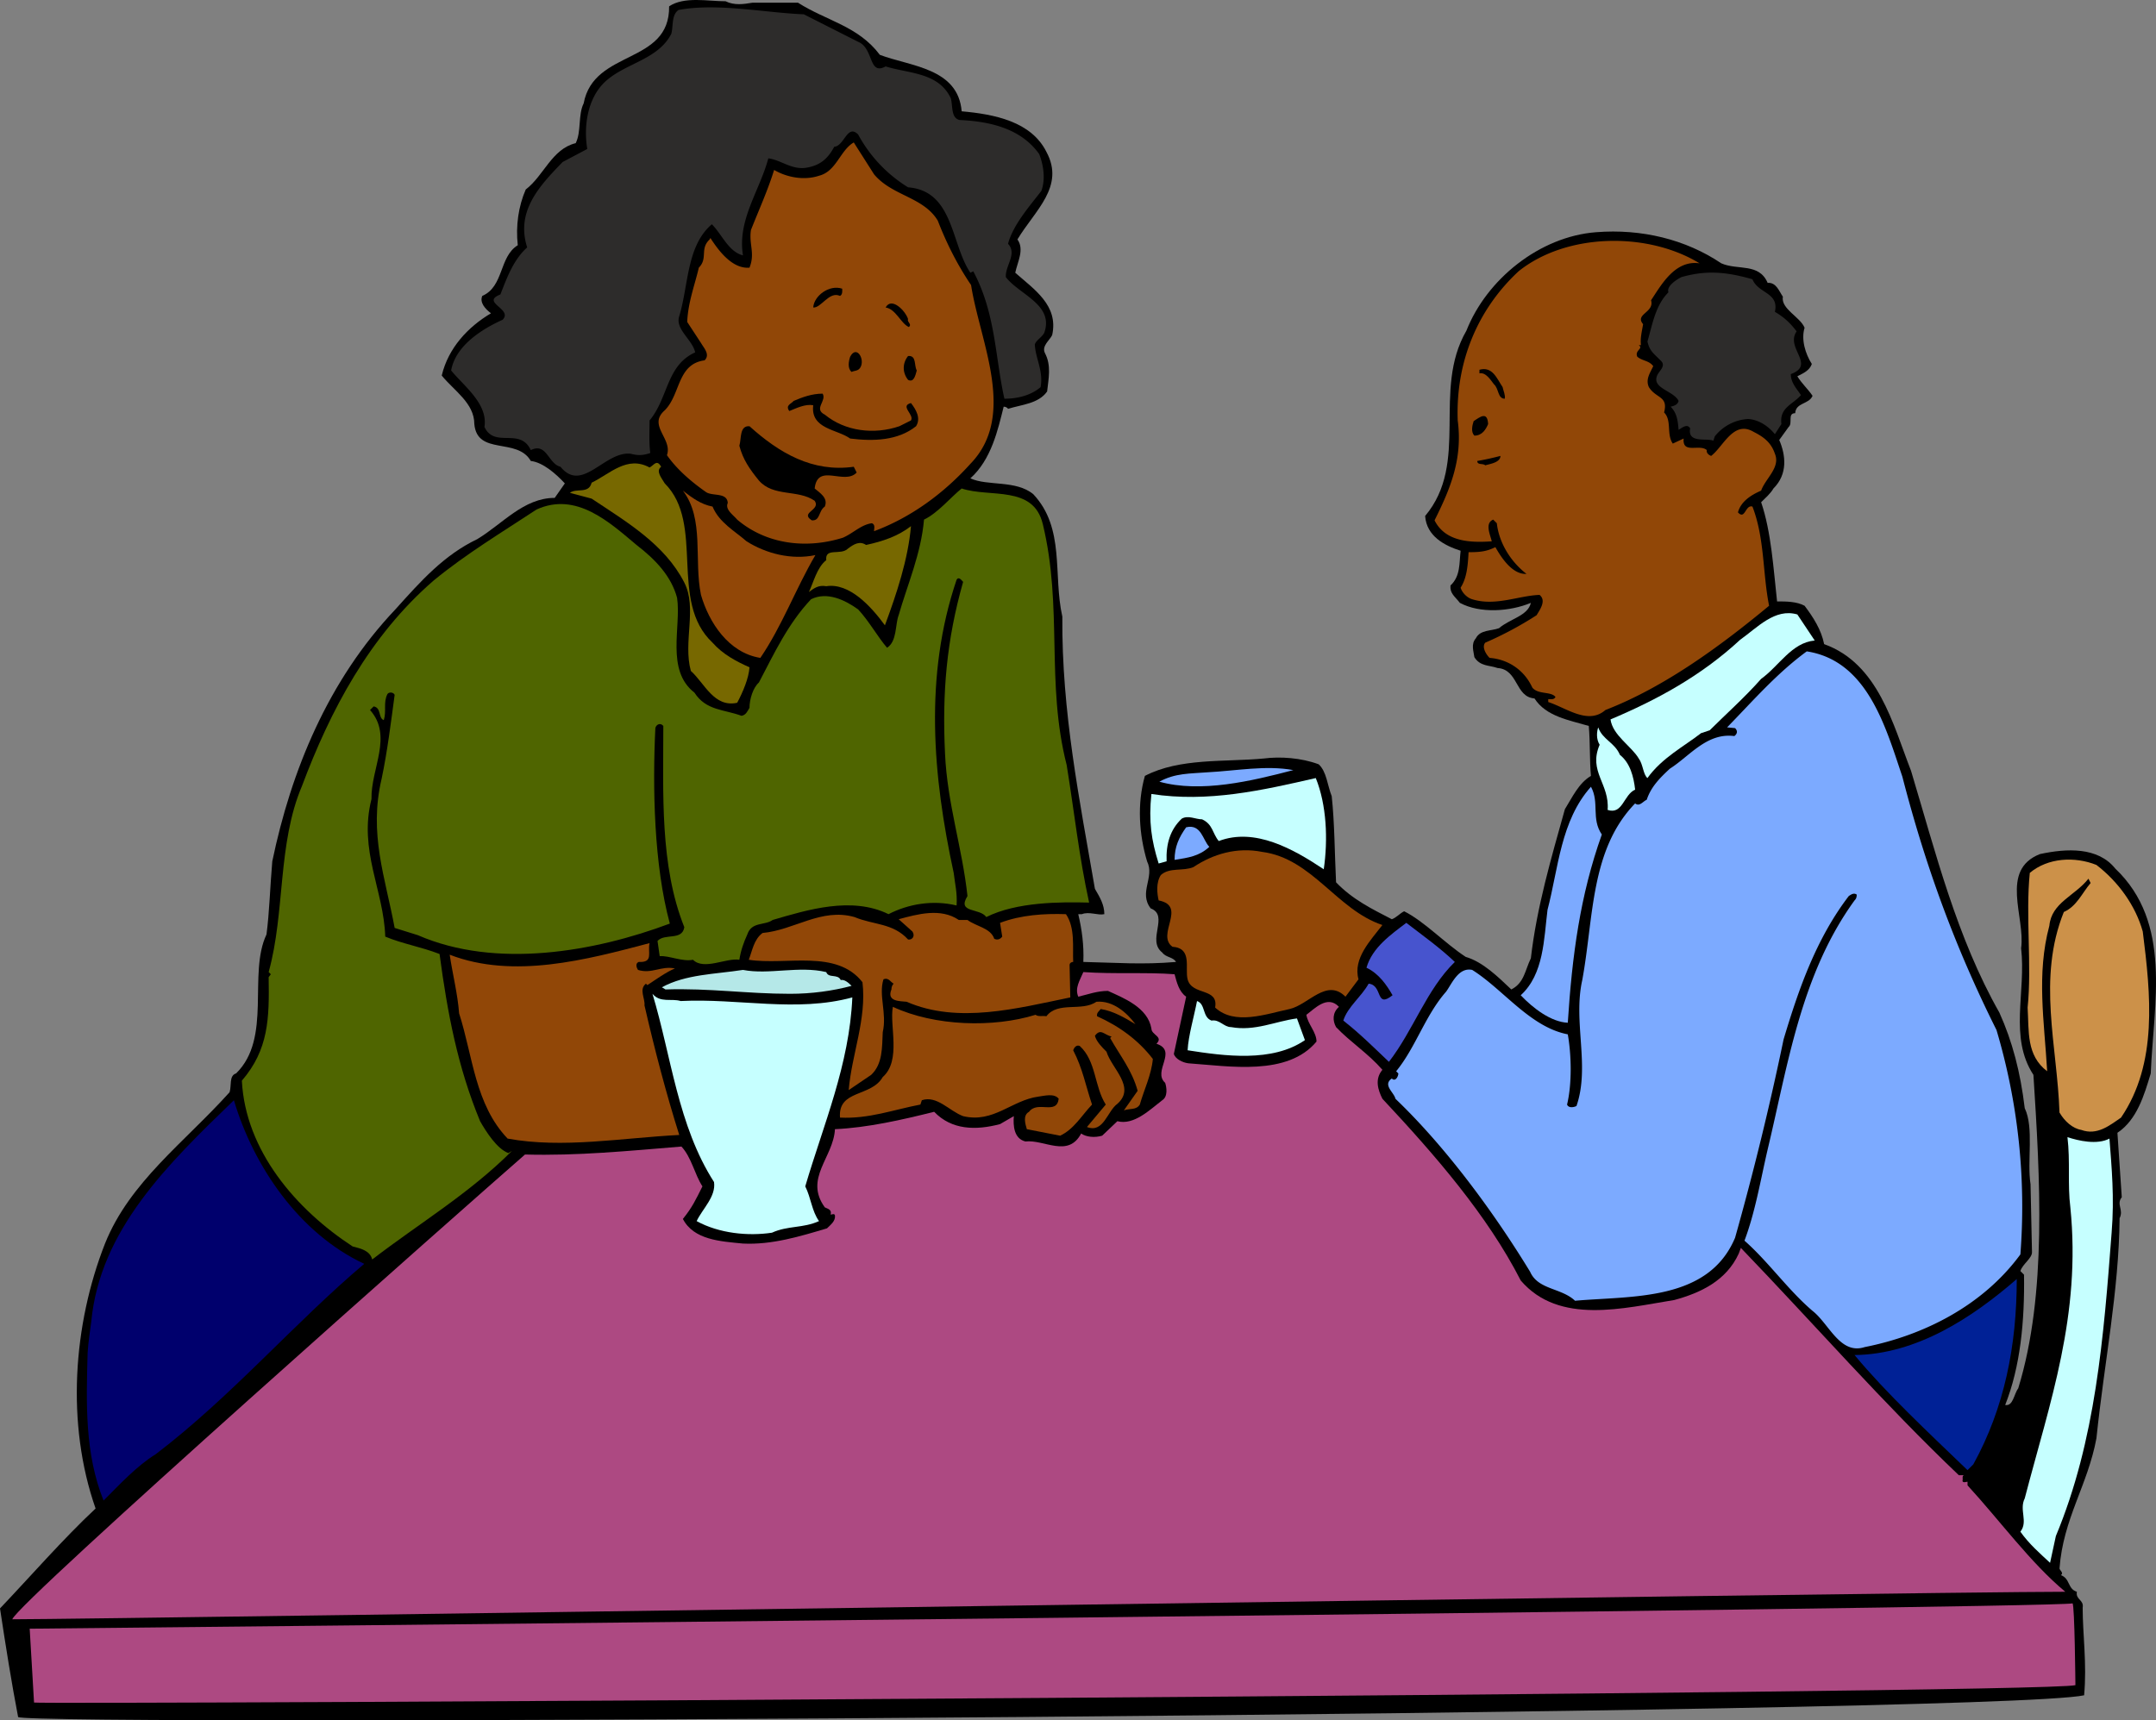
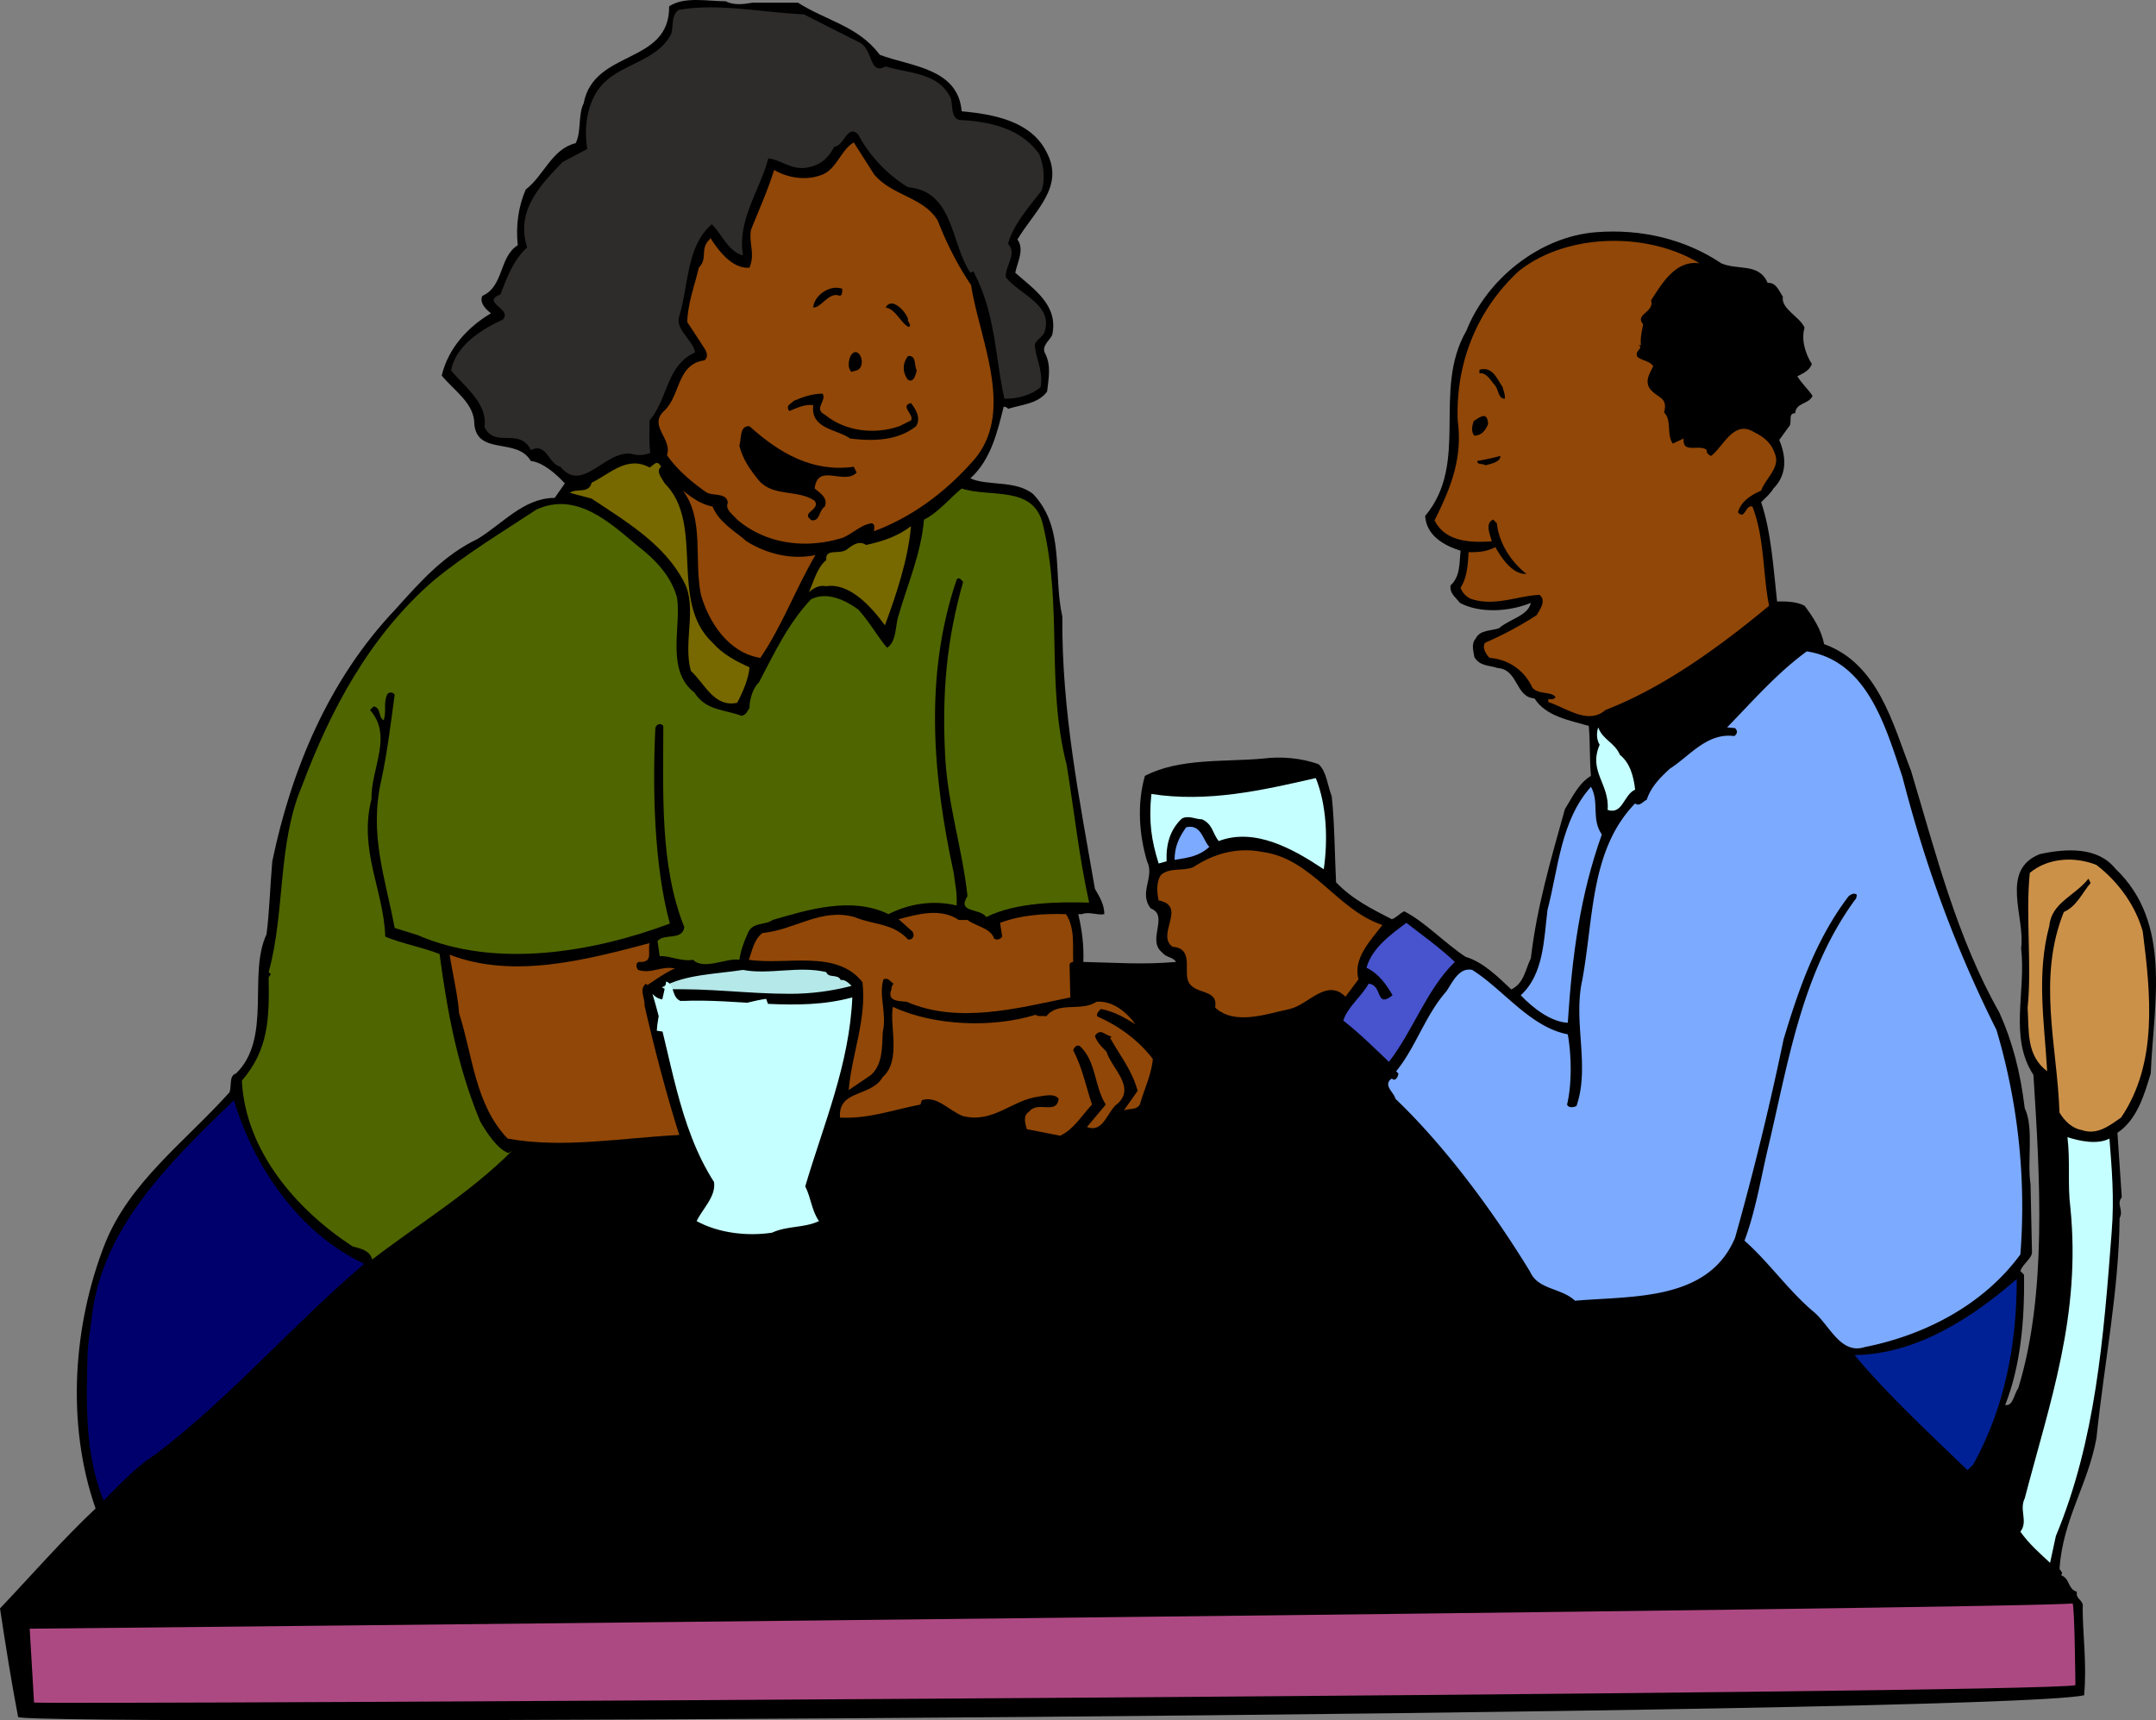
<svg xmlns="http://www.w3.org/2000/svg" width="285.818" height="228.129" viewBox="0 0 214.364 171.097">
  <rect x="0" y="0" width="214.364" height="171.097" fill="#808080" stroke="none" />
  <path d="M393.614 446.433c1.152 2.52.576 4.896.936 7.776 1.584 11.304-2.448 21.024-4.824 31.536v.936l-3.816-4.248c.864-1.368 1.944-2.664 2.232-4.248.936-.072 1.152-1.224 1.656-1.944l1.512-2.952c2.376-9.216 2.304-20.88 1.368-30.456.72.792.648 2.52.936 3.6zm-129.168-110.88h4.536c2.808 1.8 5.976 2.304 8.136 5.184 3.024 1.152 7.776 1.296 8.136 5.616 3.24.288 6.912 1.008 8.424 4.032 1.872 3.456-1.152 5.832-2.88 8.712.72 1.008 0 2.232-.216 3.312 1.872 1.656 4.32 3.24 3.672 6.192-.216.504-1.08 1.08-.72 1.8.648 1.224.36 2.52.216 3.816-.864 1.224-2.52 1.296-3.888 1.728-.072-.144-.288-.216-.432-.216-.576 2.304-1.224 5.256-3.312 7.128 1.728.792 4.536.144 6.264 1.584 3.168 3.384 1.944 7.992 2.88 12.168-.072 9.504 1.728 18.288 3.24 27.072.504.864.936 1.584.936 2.52-.648.144-1.512-.288-2.232 0h-.36c.36 1.512.576 3.096.504 4.752 3.312.072 5.832.288 9.216 0-.288-.504-1.008-.432-1.368-.936-1.584-1.224.72-3.672-1.152-4.392-1.224-1.584.432-3.096-.36-4.68-.792-2.664-1.008-5.688-.216-8.496 3.456-1.8 7.92-1.368 11.808-1.728 1.656-.216 3.744-.072 5.472.576.792.72.864 2.088 1.296 3.168.288 2.664.288 5.616.432 8.568 1.656 1.728 3.6 2.664 5.544 3.672.432-.144.792-.576 1.224-.792 2.016 1.008 4.032 3.168 6.12 4.536 1.728.504 3.24 2.016 4.536 3.24 1.296-.648 1.368-1.944 1.944-3.096.576-5.04 2.016-9.936 3.384-14.832.72-1.152 1.368-2.592 2.592-3.312-.144-1.512-.072-3.312-.216-4.968-1.944-.576-4.248-.936-5.4-2.736-1.944-.144-1.584-2.88-3.672-3.024-.792-.288-1.728-.144-2.304-1.08-.072-.576-.36-1.296.144-1.872.432-.864 1.512-.72 2.304-1.008 1.08-.936 2.88-1.224 3.168-2.52-2.088.864-5.04 1.08-7.056 0-.504-.648-1.008-.936-.936-1.728 1.008-.936.864-2.232 1.008-3.456-1.584-.504-3.384-1.44-3.528-3.456 4.464-5.328.648-12.456 4.104-18.432 2.016-5.112 7.272-9.36 12.888-9.792 4.536-.36 8.928.72 12.456 3.096 1.656.72 3.744-.072 4.608 1.944.864-.072 1.152.864 1.512 1.368-.216 1.224 1.728 2.016 2.16 3.096-.36 1.152.072 2.592.72 3.6-.216.648-.864.936-1.44 1.224.432.72 1.08 1.296 1.512 1.944-.36.864-1.656.648-1.728 1.728-.792 0-.216 1.008-.648 1.368l-.936 1.296c.648 1.512.864 3.384-.576 4.824-.288.504-.792.936-1.224 1.368 1.008 2.952 1.224 6.624 1.584 9.864.864 0 1.944 0 2.736.432.864 1.152 1.656 2.376 1.944 3.816 5.4 1.944 6.84 7.992 8.64 12.6 2.448 8.136 4.536 16.56 8.784 24.048 1.296 2.88 2.088 5.904 2.52 9.504.936 1.944.216 5.256.576 7.56l.144 6.696c.072.648-.936 1.224-1.152 1.944l.36.36c.072 4.608-.36 9.144-1.872 12.96.792.144.864-1.08 1.296-1.656 2.88-9.36 2.16-21.024 1.512-31.176-2.448-3.744-.72-8.208-1.224-12.6.432-3.096-2.16-7.776 1.872-9.36 2.664-.576 5.76-.72 7.488 1.44 5.688 5.4 3.816 13.392 3.528 20.376-.648 2.16-1.368 4.608-3.312 5.904l.432 6.408c-.576.72.216 1.224-.216 2.088-.072 7.272-1.512 14.256-2.304 21.888-.864 4.68-3.312 7.992-3.672 12.96.072.216.432.432.144.648.936.36.648 1.368 1.584 1.656-.144.792.72.792.576 1.584 0 2.664.432 5.544.144 8.712-9 1.944-204.696 3.096-205.416 2.16-.648-3.384-1.224-6.984-1.8-10.8 2.88-3.024 6.336-6.984 9.504-9.936-2.952-8.424-2.232-18.288.936-26.352 2.448-6.12 7.92-10.08 12.384-15.048.216-.648-.072-1.656.648-1.872 3.6-3.528 1.152-9.864 3.024-13.824.288-2.16.36-4.824.576-7.272 1.872-9 5.544-18 12.24-25.056 2.52-2.808 4.824-5.4 8.136-6.984 2.52-1.512 4.608-4.104 7.704-4.104l1.008-1.44c-.864-.936-2.16-2.088-3.384-2.232-1.368-2.376-5.328-.504-5.616-3.672 0-2.088-2.016-3.312-3.24-4.824.648-2.736 2.592-4.824 4.896-6.192-.576-.432-1.152-1.08-.864-1.728 2.16-.936 1.656-3.888 3.528-5.04-.216-1.944.072-3.888.792-5.544 1.8-1.368 2.592-4.032 4.968-4.608.576-1.152.216-2.808.792-3.96 1.008-5.4 8.568-3.816 8.496-9.648 1.512-1.008 3.816-.504 5.616-.504.864.432 1.8.288 2.664.144z" style="fill:#000" transform="translate(-189.638 -335.283)" />
  <path d="M274.958 339.44c1.584.649 1.008 3.385 2.736 2.449 2.304.72 5.256.576 6.48 3.168.216.792 0 1.944.864 2.16 3.096.144 6.12.864 7.92 3.384.432 1.08.648 2.52.216 3.672-1.224 1.584-2.808 3.384-3.312 5.256.936 1.008-.288 2.16-.216 3.312 1.296 1.728 4.824 2.736 3.816 5.544-.216.432-.792.72-.936 1.152.072 1.44.864 2.592.576 4.248-1.008.864-2.376 1.152-3.6 1.152-.936-4.176-.864-8.496-3.096-12.672l-.288.144c-1.944-2.88-1.656-8.136-6.192-8.496a13.957 13.957 0 0 1-4.968-5.256c-1.08-1.08-1.368 1.152-2.376 1.224-.648 1.224-1.44 1.872-2.808 2.088-1.44.216-2.52-.792-3.744-.936-.864 3.24-3.096 6.12-2.52 9.648-1.44-.36-2.088-2.088-3.096-3.096-2.52 2.16-2.304 6.048-3.24 9.144-.432 1.296 1.296 2.304 1.584 3.6-2.88 1.296-2.664 4.536-4.536 6.768 0 1.08-.072 2.16.072 3.24-.648.216-1.152.288-1.944.072-2.592-.288-4.824 3.96-6.984 1.296-1.224-.288-1.368-2.448-2.952-1.656-1.08-2.304-3.6-.144-4.608-2.304.36-2.304-2.016-4.032-3.312-5.616.432-2.448 3.024-4.104 5.112-5.04 1.08-1.08-2.232-1.728-.216-2.52.648-1.656 1.296-3.456 2.664-4.68-1.152-3.6 1.224-6.12 3.528-8.496l2.448-1.296c-.36-2.088-.072-5.112 1.944-6.84 2.016-1.728 5.112-2.088 6.408-4.608.216-.792 0-1.872.72-2.376 3.888-.72 8.64.288 12.456.432z" style="fill:#2d2c2b" transform="translate(-189.638 -335.283)" />
  <path d="M276.542 352.617c1.8 2.16 4.896 2.232 6.336 4.608.864 2.232 1.944 4.392 3.312 6.408.864 5.616 4.608 12.96-.072 17.784-2.664 2.952-5.904 5.328-9.576 6.696 0-.288.144-.648-.216-.792-1.08.144-1.872 1.008-2.88 1.44-3.672 1.152-7.632.648-10.512-1.8-.432-.504-1.224-1.008-.936-1.656-.072-1.08-1.512-.648-2.16-1.08-1.44-1.008-2.88-2.232-3.888-3.672.576-1.656-1.944-2.952-.216-4.464 1.584-1.584 1.224-4.608 3.96-4.968.576-.576-.072-1.224-.36-1.728l-1.368-2.088c.072-1.944.792-3.816 1.152-5.4.936-.936.072-1.872 1.08-2.808l.072-.144c.792 1.224 2.16 3.096 3.888 2.952.576-1.44-.072-2.304.144-3.744.792-2.016 1.656-3.888 2.304-5.976 1.224.72 2.952 1.08 4.464.576 1.728-.432 2.088-2.52 3.456-3.312zm82.08 8.856c-2.448-.36-3.816 2.16-4.824 3.672.36 1.224-1.656 1.368-.792 2.376-.144.864-.288 1.368-.216 2.088h-.216c.504.36-.432.504-.144 1.152.504.432 1.152.36 1.584.936-.288.648-.792 1.296-.432 2.088.72 1.152 1.944.864 1.512 2.52.792.792.216 2.16.864 3.096l1.08-.504c-.144 1.584 1.584.504 2.304 1.152-.072.288.216.504.432.576 1.224-.936 2.232-3.6 4.248-2.376 1.008.504 1.728 1.08 2.088 2.16.576 1.368-.936 2.448-1.368 3.672-1.008.432-2.016 1.08-2.304 2.16.72.792.72-.792 1.44-.576 1.224 3.168 1.008 6.624 1.656 9.864-5.04 4.176-10.512 8.136-16.272 10.368-1.728 1.512-3.888-.216-5.688-.792v-.288c.288 0 .576.072.72-.216-.432-.576-1.728-.216-2.304-.936-.792-1.728-2.376-2.808-4.248-2.952-.36-.36-.792-1.08-.432-1.512a35.348 35.348 0 0 0 5.112-2.736c.288-.504 1.008-1.44.288-2.016-2.088.072-4.392 1.152-6.696.432-.504-.144-1.008-.648-1.152-1.152.648-1.008.72-2.304.792-3.528 1.152 0 1.8-.072 2.664-.504.648 1.152 1.728 2.736 3.096 2.664-1.584-1.224-2.736-3.096-2.952-5.04l-.36-.36c-.864.36-.288 1.512-.144 2.16-2.088.144-4.608.072-5.688-2.088 1.584-3.168 2.808-6.12 2.304-9.936-.216-5.76 1.944-11.016 6.048-14.832 4.752-3.816 12.816-3.96 18-.792z" style="fill:#914707" transform="translate(-189.638 -335.283)" />
-   <path d="M363.878 363.057c.576 1.44 2.664 1.296 2.232 3.24.864.504 1.512 1.08 2.16 1.944-1.152 1.656 1.944 3.312-.576 4.248 0 .864.576 1.44 1.008 2.088-.792.936-2.16 1.224-1.944 2.88l-.648 1.008c-.648-.792-1.584-1.44-2.664-1.512a4.56 4.56 0 0 0-3.312 1.728l-.144.432c-.648-.288-2.592.288-2.304-1.224-.288-.504-.792-.072-1.152.144-.072-.864-.144-1.656-.792-2.304.36-.072.72-.216.792-.576-.504-1.008-2.592-1.224-2.16-2.448.144-.504 1.008-1.008.36-1.584-.72-.72-1.08-.936-1.296-1.872.504-1.728.792-3.6 2.088-4.896-.216-.576.72-1.224 1.296-1.512 2.52-.72 4.536-.504 7.056.216z" style="fill:#2d2c2b" transform="translate(-189.638 -335.283)" />
  <path d="M273.374 363.993c0 .144.072.576-.216.72-1.08-.504-1.872 1.224-2.664 1.152.072-1.152 1.584-2.304 2.88-1.872zm6.552 3.024c-.144.288.432.504.072.792-.792-.36-1.296-1.8-2.304-1.944.576-1.08 1.944.288 2.232 1.152zm-4.752 4.823c-.216.36-.576.289-.864.433-.432-.36-.288-1.08-.144-1.512.648-1.224 1.512.288 1.008 1.08zm5.616.289c-.144.504-.288 1.224-.864.936-.576-.72-.576-1.656 0-2.376.864-.072.576.936.864 1.44zm58.248 1.656c.072.36.288.792.216 1.152-.72 0-.576-1.008-1.08-1.44-.288-.36-.792-1.224-1.44-1.08v-.36c1.296-.36 1.728.864 2.304 1.728zm-67.608.648c.432.72-.936 1.512.216 2.088 2.016 1.656 4.896 2.016 7.416 1.152l1.152-.576c.36-.576-1.152-1.44 0-1.728.504.648 1.008 1.512.504 2.304-1.8 1.44-4.248 1.512-6.552 1.224-1.296-.936-3.96-.936-3.672-3.312-.792-.144-1.656.288-2.376.576-.432-.576.216-.72.432-1.008.864-.36 1.8-.72 2.88-.72zm66.168 3.024c-.216.504-.576 1.152-1.368 1.152-.36-.36-.216-1.008-.072-1.44.648-.432 1.368-1.008 1.44.288zm-73.44.216c2.952 2.664 6.264 4.608 10.368 4.032l.288.576c-1.224 1.296-3.888-1.008-4.176 1.584.504.432 1.368.936 1.008 1.8-.648.432-.432 1.44-1.296 1.368-1.224-.792.936-1.008.288-1.944-1.656-1.152-4.104-.36-5.544-2.016-.936-1.152-1.584-2.088-1.944-3.456.216-.72 0-2.016 1.008-1.944z" style="fill:#000" transform="translate(-189.638 -335.283)" />
  <path d="M270.35 382.569c-.216 1.8-2.736.504-3.888.144-1.152-.72-2.448-2.016-2.304-3.672 1.872 1.656 3.816 3.096 6.192 3.528zm68.472-1.944c0 .648-1.008.792-1.512.936-.216-.216-.792 0-.792-.432a26.373 26.373 0 0 0 2.304-.504z" style="fill:#000" transform="translate(-189.638 -335.283)" />
  <path d="M255.374 381.705c-.576.432.072 1.152.36 1.656 4.032 4.032.36 11.736 4.752 15.84 1.008 1.152 2.376 1.872 3.672 2.448-.072 1.08-.648 2.448-1.224 3.528-2.304.504-3.24-1.944-4.608-3.168-.792-2.88.648-6.264-.648-8.784-1.944-3.816-5.76-6.048-9.216-8.352l-2.16-.576c.648-.504 1.872.144 2.16-1.008 1.8-.864 3.528-2.736 5.76-1.512.432-.216.72-.864 1.152-.072z" style="fill:#776800" transform="translate(-189.638 -335.283)" />
  <path d="M293.318 387.393c2.016 8.352.288 15.768 2.376 23.976.792 4.896 1.224 9.072 2.232 13.68-2.88-.072-7.2-.072-10.224 1.44-.648-.936-2.952-.36-1.872-2.088-.504-4.752-2.016-9.216-2.232-14.184-.288-6.048.144-11.232 1.8-17.064-.144-.144-.432-.576-.648-.216-3.24 9.576-2.376 19.512-.288 29.16.144 1.224.36 1.944.288 3.24-2.376-.576-4.824-.144-6.768.864-3.672-1.8-8.064-.432-11.52.576-.792.576-2.088.144-2.52 1.44-.36.792-.648 1.584-.792 2.52-1.296-.216-3.528 1.08-4.608 0-1.08.216-2.376-.432-3.312-.36l-.216-1.512c.72-.792 2.448 0 2.664-1.368-2.448-6.12-2.088-13.32-2.088-20.016-.288-.36-.72-.144-.792.216-.288 5.904-.144 13.608 1.44 19.44-7.488 2.808-17.28 4.536-25.056 1.152l-2.304-.72c-.936-5.04-2.592-9.36-1.296-14.832.576-2.736.936-5.688 1.296-8.352-.144-.288-.576-.288-.72-.072-.432.864-.072 1.656-.36 2.592-.576-.216-.216-1.224-1.008-1.368l-.36.36c2.304 2.592.072 5.832.144 8.856-1.296 5.112 1.224 9.072 1.368 13.68 1.728.72 3.528 1.008 5.4 1.728.792 5.904 1.8 11.232 4.032 16.632.576 1.008 1.656 2.736 2.808 3.168l.36-.216c-4.248 4.248-9.216 7.2-13.896 10.8-.216-.864-1.08-1.08-1.944-1.296-5.616-3.672-10.656-9.504-11.016-16.488 2.664-3.096 2.736-6.192 2.664-10.296l.216-.288-.216-.216c1.656-5.976.864-12.744 3.312-18.504 2.808-7.488 6.696-14.904 13.104-20.448 3.24-2.664 6.84-4.824 10.224-7.056 3.96-1.8 7.272 1.296 9.936 3.528 1.872 1.44 3.456 3.096 4.032 5.256.432 2.88-1.152 7.2 1.728 9.432 1.152 1.8 2.952 1.656 4.68 2.304.432-.072.576-.432.792-.792 0-.864.36-2.016.936-2.52 1.512-2.88 2.88-5.832 5.184-8.28 1.584-.792 3.384.072 4.68 1.008 1.08 1.152 1.944 2.736 2.88 3.816 1.008-.648.792-2.304 1.152-3.24.864-3.024 2.232-6.12 2.52-9.504 1.368-.648 2.664-2.232 3.744-3.096 2.808.936 7.128-.36 8.064 3.528z" style="fill:#4f6500" transform="translate(-189.638 -335.283)" />
  <path d="M260.486 385.665c.648 1.584 2.232 2.448 3.384 3.456 1.944 1.224 4.464 1.872 6.84 1.368-1.944 3.312-3.312 7.056-5.472 10.224-3.168-.504-5.112-3.528-5.904-6.264-.72-3.456.36-7.56-1.8-10.368.936.72 1.8 1.368 2.952 1.584z" style="fill:#914707" transform="translate(-189.638 -335.283)" />
  <path d="M277.622 397.473c-1.368-1.872-3.528-4.248-5.832-3.888-.792-.144-1.224.216-1.728.576.432-.864.792-2.448 1.728-3.168-.144-1.296 1.44-.432 2.16-1.152.576-.432 1.152-.792 1.8-.36 1.656-.36 3.168-.864 4.464-1.872-.288 3.312-1.44 6.768-2.592 9.864z" style="fill:#776800" transform="translate(-189.638 -335.283)" />
-   <path d="M370.07 398.985c-2.304.216-3.528 2.52-5.328 3.816-1.656 1.872-3.6 3.6-5.112 5.112l-.864.288c-1.656 1.296-3.888 2.448-5.328 4.464-.432-.36-.432-1.368-.864-1.944-.72-1.224-2.592-2.304-2.808-3.888 4.608-1.944 9-4.32 12.888-7.92 1.728-1.224 3.456-3.168 5.688-2.52z" style="fill:#c6ffff" transform="translate(-189.638 -335.283)" />
  <path d="M378.782 412.52c2.304 8.929 5.256 16.993 9.36 25.2a61.561 61.561 0 0 1 2.376 22.32c-3.744 5.113-9.648 8.065-15.48 9.217-2.448.792-3.528-2.304-5.184-3.6-2.448-2.088-4.392-4.896-6.768-6.984 1.08-2.88 1.584-5.976 2.304-9.072 2.016-8.424 3.312-17.424 8.64-24.768.144-.144.216-.288.216-.576-.288-.216-.576 0-.792.144-3.24 4.248-4.968 9.216-6.48 14.256a292.027 292.027 0 0 1-4.824 19.728c-2.664 6.336-10.224 5.76-15.912 6.264-1.368-1.296-3.672-1.08-4.464-2.88-3.6-5.904-8.352-12.384-13.392-17.208-.144-.648-1.296-1.368-.36-2.016.36.36.648-.216.648-.504l-.216-.216c1.944-2.376 2.88-5.544 4.968-7.92.576-.792 1.224-2.448 2.592-2.16 3.096 1.944 5.76 5.688 9.504 6.408.36 2.016.432 4.896-.072 6.984.144.36.648.288.936.144 1.368-3.96-.36-8.352.576-12.528 1.152-6.264.792-12.96 5.256-17.568.432.36.792-.216 1.152-.36.432-1.296 1.296-2.16 2.304-3.096 1.944-1.224 3.672-3.6 6.408-3.24.288-.216.36-.504.072-.792l-.792-.072c2.592-2.664 4.968-5.4 7.92-7.56 6.048.936 7.848 7.56 9.504 12.456z" style="fill:#7caaff" transform="translate(-189.638 -335.283)" />
  <path d="M350.702 410.36c1.008.793 1.368 2.16 1.512 3.457-1.152.504-1.224 2.52-2.736 2.016.216-2.592-1.944-3.816-.792-6.48-.36-.576-.288-1.296-.144-1.728.432 1.224 1.656 1.512 2.16 2.736z" style="fill:#c6ffff" transform="translate(-189.638 -335.283)" />
-   <path d="M318.23 411.873c-4.104 1.08-9.216 2.304-13.32 1.152 1.584-.864 3.024-.792 4.824-.936 2.808-.144 5.76-.72 8.496-.216z" style="fill:#7caaff" transform="translate(-189.638 -335.283)" />
  <path d="M321.254 421.737c-3.024-2.016-6.84-4.176-10.44-2.808-.648-.792-.576-1.656-1.656-2.16-.648 0-1.368-.432-2.016-.072-1.152 1.08-1.584 2.52-1.512 4.248l-.792.216c-.72-2.304-1.008-4.176-.72-6.912 5.616.864 11.016-.36 16.344-1.584 1.08 2.664 1.224 6.12.792 9.072z" style="fill:#c6ffff" transform="translate(-189.638 -335.283)" />
  <path d="M348.902 418.28c-2.16 6.049-2.952 12.025-3.384 18.72-1.656-.071-3.456-1.44-4.68-2.735 2.304-2.088 2.304-5.616 2.664-8.496 1.08-4.104 1.296-8.856 4.32-12.24.864 1.584 0 3.168 1.08 4.752zm-39.024 1.225c-1.008.936-2.088 1.08-3.456 1.296 0-1.296.432-2.232 1.152-3.24 1.512-.36 1.656 1.296 2.304 1.944z" style="fill:#7caaff" transform="translate(-189.638 -335.283)" />
  <path d="M327.086 427.28c-1.152 1.513-2.952 3.313-2.376 5.4l-1.296 1.729c-1.872-1.872-3.672.792-5.544 1.224-2.376.504-5.472 1.656-7.416-.144.36-2.016-2.304-1.152-2.736-2.808-.288-1.152.504-3.096-1.512-3.24-1.656-1.224 1.512-4.032-1.368-4.608-.144-.648-.288-1.728.216-2.52.864-.792 2.232-.36 3.24-.792 1.944-1.296 4.32-2.016 6.84-1.512 4.968.648 7.416 5.76 11.952 7.272z" style="fill:#914707" transform="translate(-189.638 -335.283)" />
  <path d="M402.686 427.929c.792 6.264 1.512 13.104-2.16 18.504-1.152.792-2.376 1.8-3.96 1.224-.864-.144-1.656-.864-2.16-1.728-.216-6.624-2.232-13.32.432-19.944 1.296-.576 1.8-1.872 2.664-2.88l-.216-.432c-1.368 1.728-3.672 2.376-3.888 4.68-1.296 4.824-.504 9.504-.216 14.472-2.088-1.584-1.8-3.96-1.944-6.336.432-4.176-.216-9.144.216-13.392 1.8-1.512 4.464-1.656 6.624-.792 2.16 1.656 3.888 4.032 4.608 6.624z" style="fill:#cc9149" transform="translate(-189.638 -335.283)" />
  <path d="M285.83 426.777c.864.648 2.304.792 2.664 1.872.288.144.576.072.792-.216l-.216-1.368c2.088-.792 4.392-.936 6.552-.864.936 1.368.648 3.312.72 4.752-.216 0-.36.144-.36.288l.072 3.24c-5.256 1.08-11.16 2.664-16.272.432-.648-.072-2.016 0-1.512-1.224 0-.216.072-.432.216-.576-.288-.144-.504-.648-1.008-.432-.504 1.584.36 3.384-.072 5.256-.072 1.512 0 3.168-1.152 4.248-.72.504-1.512 1.008-2.232 1.512.288-3.528 1.8-7.056 1.368-10.728-2.592-3.312-7.56-1.656-11.304-2.232.36-.936.504-2.016 1.368-2.664 3.168-.288 5.832-2.52 9.144-1.584 1.872.792 3.816.576 5.328 2.232.432.072.72-.36.432-.792l-1.368-1.224c1.872-.504 4.176-1.152 5.976.072z" style="fill:#914707" transform="translate(-189.638 -335.283)" />
  <path d="M334.286 430.953c-2.808 2.736-4.104 6.768-6.552 9.936-1.44-1.368-2.88-2.808-4.536-4.104.432-1.368 1.8-2.376 2.52-3.672 1.44.144.648 2.52 2.376 1.152-.576-1.008-1.368-2.16-2.592-2.736.576-2.016 2.448-3.312 3.96-4.464 1.584 1.224 3.312 2.448 4.824 3.888z" style="fill:#4754ce" transform="translate(-189.638 -335.283)" />
  <path d="M254.222 429.08c-.216.937.432 1.945-1.08 1.873-.36.144-.216.576-.072.792 1.368.432 2.304-.432 3.672-.144-.864.36-1.872 1.08-2.736 1.656l-.144-.144c-.72.576-.072 1.44-.144 2.16 1.008 4.392 2.16 8.784 3.456 12.888-5.688.288-11.592 1.368-17.064.36-3.24-3.384-3.456-8.208-4.824-12.456-.144-1.944-.648-3.888-.936-5.832 6.336 2.448 13.608.504 19.872-1.152z" style="fill:#914707" transform="translate(-189.638 -335.283)" />
  <path d="M271.79 431.96c.216.649 1.152.145 1.44.793.36-.072.72.216 1.08.576-1.872.504-3.96.792-6.12.792-4.32 0-7.992-.576-12.384-.432l-.36-.216c2.376-1.296 5.256-1.296 8.064-1.728 2.592.504 5.544-.432 8.28.216z" style="fill:#b5e8e8" transform="translate(-189.638 -335.283)" />
-   <path d="M306.422 432.177c.216.792.432 1.728 1.152 2.232l-1.224 5.688c.144.504.864.864 1.44.936 4.104.288 9.864 1.296 12.744-2.16 0-.936-.864-1.728-1.008-2.664.792-.576 2.088-2.016 3.24-.792-.648.576-.648 1.368-.288 2.016 1.44 1.512 3.168 2.592 4.608 4.248-.792.936-.432 2.016 0 2.88 5.256 5.616 10.44 11.592 13.752 18.072 3.816 4.464 10.296 2.736 15.264 1.944 2.664-.72 5.184-1.944 6.408-4.608l.216-.576c7.272 7.56 14.184 15.48 21.672 22.608h.504c-.216.072-.072.36-.144.576.072.216.36.072.504.072v.36c3.24 3.528 6.264 7.704 9.72 10.584-14.112 0-195.336 2.736-204.12 2.736.432-1.584 45.36-41.328 50.976-46.224 5.184.144 10.296-.36 15.552-.792 1.008 1.08 1.296 2.736 2.088 3.96-.648 1.296-1.008 2.088-1.944 3.24 1.08 2.088 3.744 2.232 5.976 2.448 2.88.144 5.688-.72 8.352-1.512.36-.36.864-.72.792-1.296-.072-.216-.288-.072-.432-.072.144-.504-.288-.576-.576-.72-2.088-2.88.864-4.968 1.008-7.776 3.24-.144 6.696-.936 9.864-1.728 1.728 1.8 4.104 1.872 6.552 1.224l1.368-.792c-.072.936 0 2.232 1.152 2.52 1.872-.216 4.248 1.656 5.544-.792.504.36 1.368.432 2.088.216l1.512-1.44c1.656.432 3.24-1.152 4.464-2.088.576-.36.432-1.296.288-1.728-1.296-1.152 1.296-3.168-.864-3.888.72-.72-.504-.864-.504-1.512-.36-2.088-2.736-3.024-4.32-3.744-1.08 0-2.016.36-2.952.576-.36-.864.144-1.584.504-2.448 3.096.216 6.336 0 9.072.216z" style="fill:#ad4982" transform="translate(-189.638 -335.283)" />
-   <path d="M257.318 434.84c5.76-.287 11.52 1.153 17.064-.36-.288 6.697-2.88 12.673-4.68 18.793.576 1.152.648 2.448 1.368 3.456-1.584.72-3.096.432-4.68 1.152-2.376.36-5.256.072-7.488-1.152.576-1.224 1.944-2.448 1.728-3.888-3.6-5.616-4.248-12.528-6.12-18.72.792.936 1.872.432 2.808.72zm52.776 1.945c.792-.144 1.224.648 1.944.648 2.376.432 4.392-.576 6.552-.864l.792 2.16c-3.24 2.232-7.992 1.584-11.664 1.008.072-1.44.648-3.384.936-4.896.864.288.504 1.584 1.44 1.944z" style="fill:#c6ffff" transform="translate(-189.638 -335.283)" />
+   <path d="M257.318 434.84c5.76-.287 11.52 1.153 17.064-.36-.288 6.697-2.88 12.673-4.68 18.793.576 1.152.648 2.448 1.368 3.456-1.584.72-3.096.432-4.68 1.152-2.376.36-5.256.072-7.488-1.152.576-1.224 1.944-2.448 1.728-3.888-3.6-5.616-4.248-12.528-6.12-18.72.792.936 1.872.432 2.808.72zc.792-.144 1.224.648 1.944.648 2.376.432 4.392-.576 6.552-.864l.792 2.16c-3.24 2.232-7.992 1.584-11.664 1.008.072-1.44.648-3.384.936-4.896.864.288.504 1.584 1.44 1.944z" style="fill:#c6ffff" transform="translate(-189.638 -335.283)" />
  <path d="M302.534 437.145c-1.08-.648-2.16-1.296-3.456-1.512-.144.216-.432.36-.36.72 2.232 1.008 4.104 2.376 5.544 4.248-.144 1.584-.864 3.024-1.296 4.536-.36.576-1.008.36-1.584.576l1.368-1.944c-.576-2.088-1.728-3.456-2.736-5.256l.144-.144c-.72-.144-1.08-.864-1.656-.072.144.576.72 1.152 1.152 1.584.504 1.656 2.952 3.528 1.08 5.184-1.008.72-1.368 2.952-3.024 2.304l1.872-2.232c-1.152-1.8-.936-4.32-2.592-5.832-.36-.144-.576.216-.648.432.936 1.8 1.224 3.456 1.872 5.4-1.08 1.152-1.8 2.448-3.168 3.096l-3.312-.648c-.144-.504-.432-1.368.216-1.728.864-1.152 2.736.36 2.952-1.296-.432-.576-1.44-.288-2.016-.216-2.664.36-4.464 2.664-7.488 1.944-1.368-.504-2.592-2.088-4.104-1.584l-.144.432c-2.664.504-5.112 1.44-7.992 1.296-.216-2.808 3.096-2.016 4.248-4.032 1.872-1.656.648-5.112 1.008-6.984 4.176 1.944 10.008 2.088 14.184.792.288.216.72.072 1.08.144 1.152-1.512 3.528-.432 4.968-1.44 1.656-.144 3.024 1.08 3.888 2.232z" style="fill:#914707" transform="translate(-189.638 -335.283)" />
  <path d="M225.854 460.977c-6.912 5.832-13.176 13.176-20.736 18.936-1.872 1.152-3.6 3.024-5.184 4.608-1.872-4.68-1.728-9.648-1.584-14.688.072-1.152.216-1.944.36-3.096.864-9.144 7.632-15.696 14.184-22.032 1.944 6.552 6.48 13.248 12.96 16.272z" style="fill:#00006d" transform="translate(-189.638 -335.283)" />
  <path d="M399.374 448.52c.216 2.88.504 5.833.216 9.36-.792 10.369-1.584 20.665-5.544 30.169l-.576 2.664c-1.008-.936-2.088-1.872-2.952-3.096.792-1.008-.144-2.16.432-3.312 2.52-9.648 5.616-18.216 4.536-28.944-.288-2.232 0-4.608-.288-6.984 1.08.36 2.952.792 4.176.144z" style="fill:#c6ffff" transform="translate(-189.638 -335.283)" />
  <path d="m385.838 480.92-.576.577c-3.888-3.744-8.064-7.632-11.232-11.448 6.192-.072 11.736-3.744 16.128-7.56 0 6.624-1.224 12.816-4.32 18.432z" style="fill:#002196" transform="translate(-189.638 -335.283)" />
  <path d="M395.99 502.88c-3.096.865-202.464 1.945-202.968 1.729l-.432-7.344s201.6-2.016 203.112-2.52c.216.144.288 8.136.288 8.136z" style="fill:#ad4982" transform="translate(-189.638 -335.283)" />
</svg>